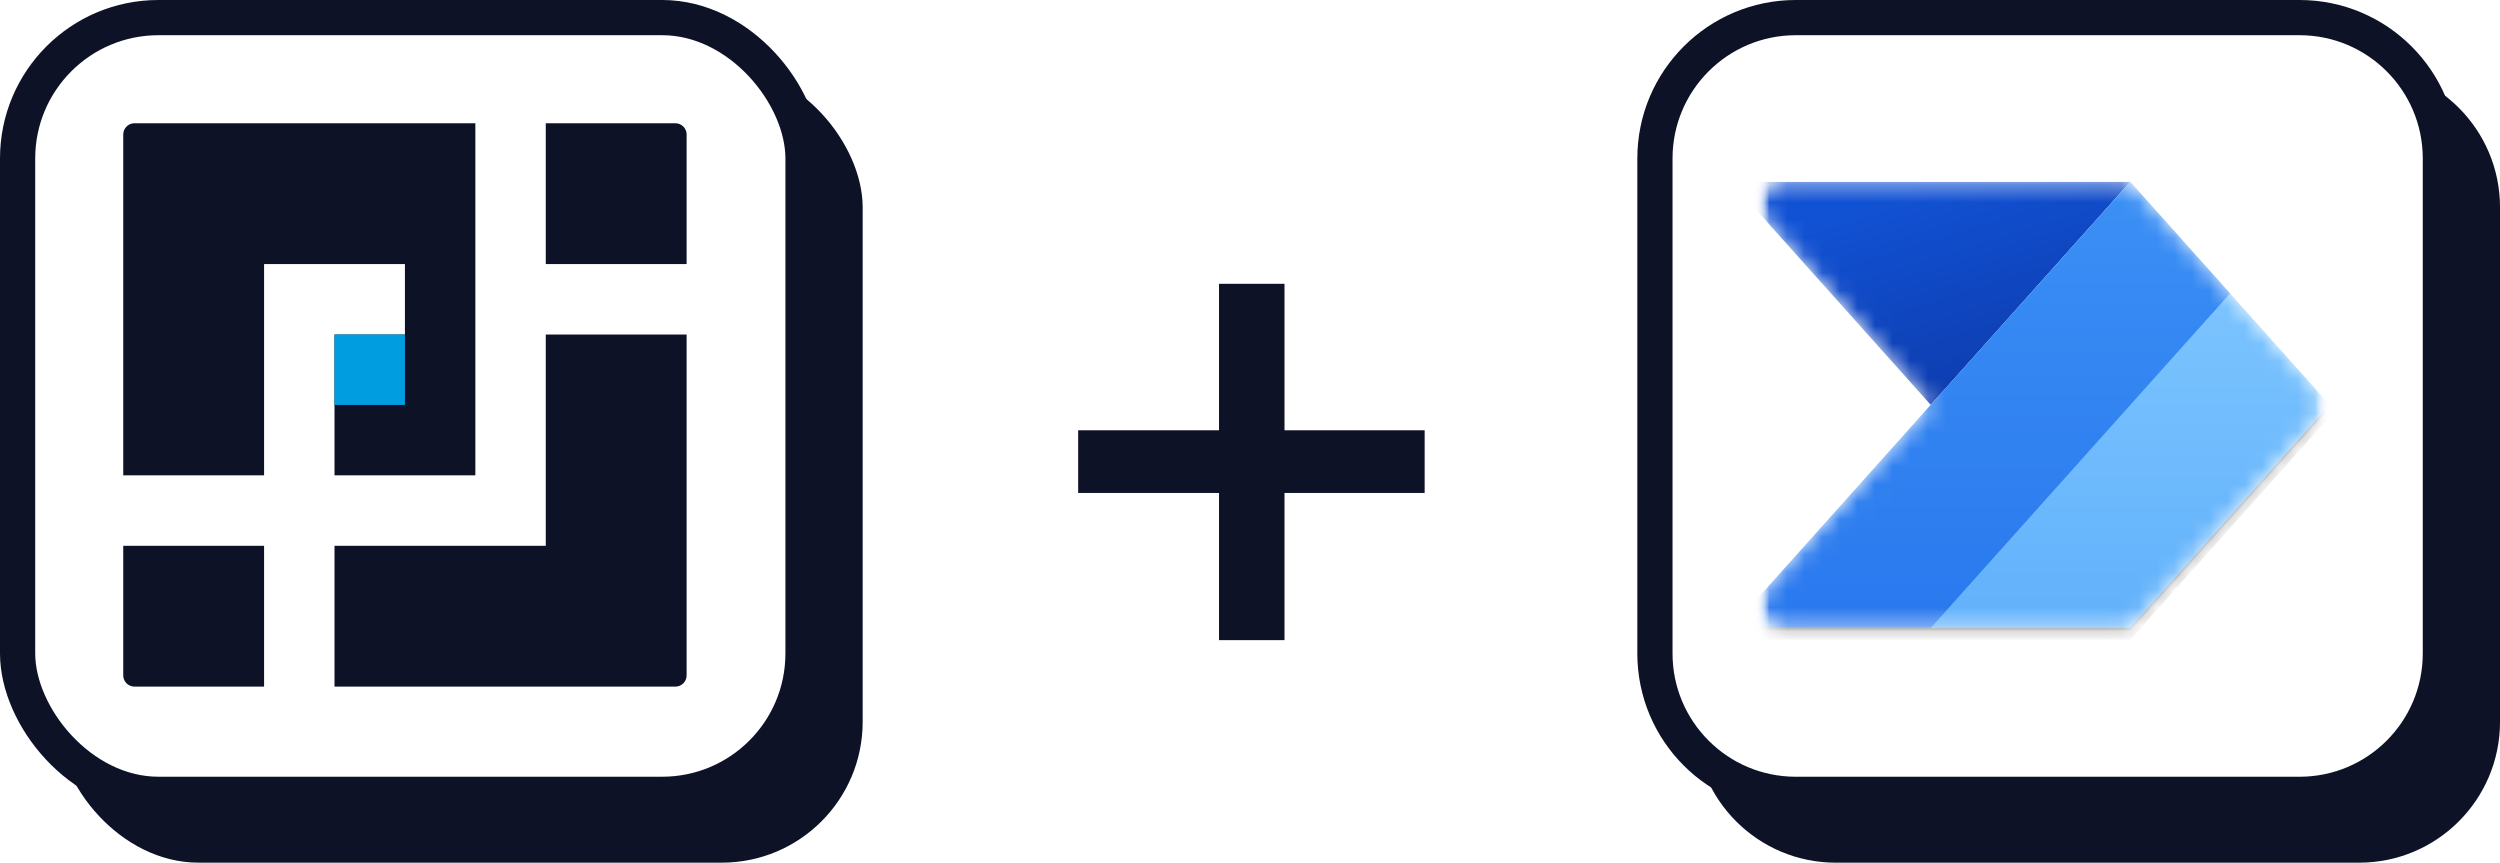
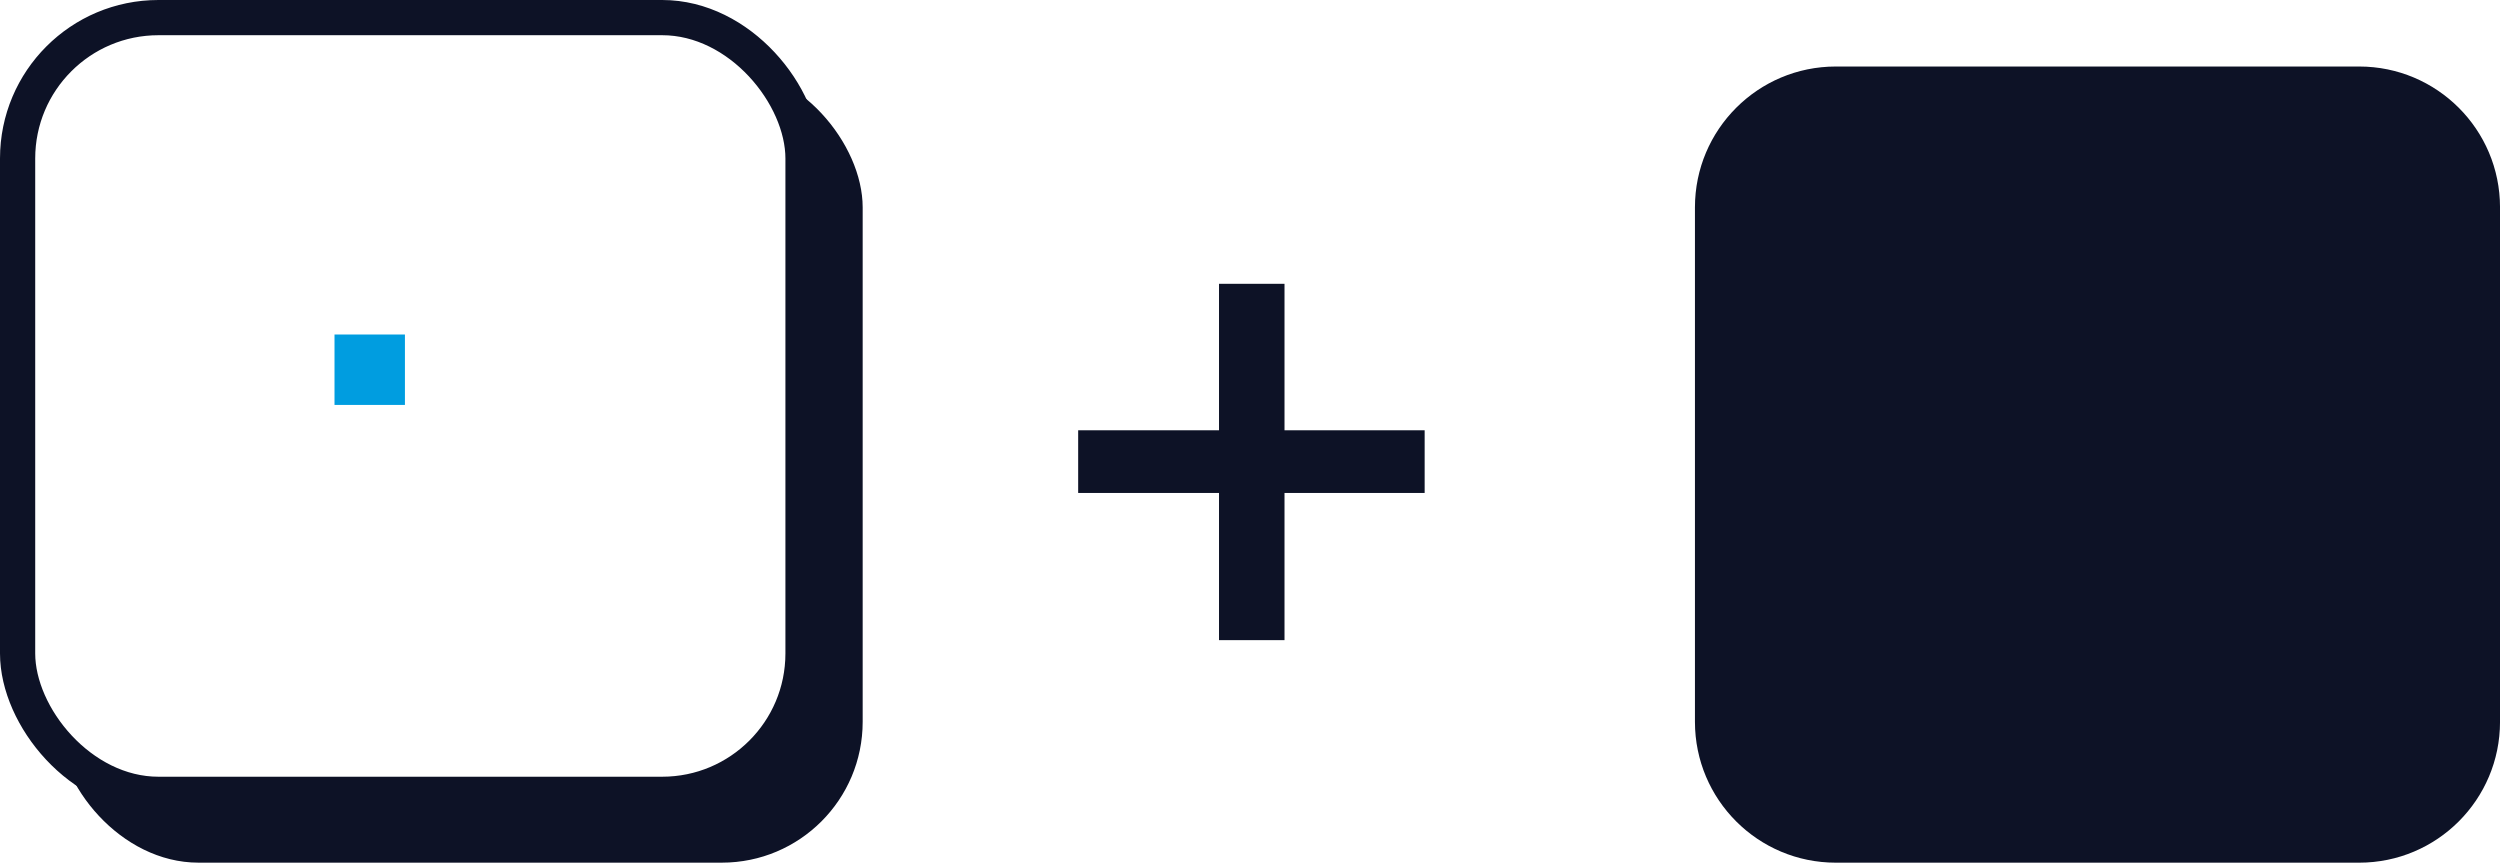
<svg xmlns="http://www.w3.org/2000/svg" width="142" height="49" viewBox="0 0 142 49" fill="none">
  <rect x="3.273" y="3.778" width="45.727" height="45.221" rx="8" fill="#0D1226" />
  <rect x="1" y="1" width="44.612" height="44.118" rx="8" fill="white" stroke="#0D1226" stroke-width="2" />
-   <path d="M7 31H15V39H7.64C7.286 39 7 38.714 7 38.361V31ZM39 38.361C39 38.714 38.714 39 38.36 39H19V31H31V19H39V38.361ZM27 7V27H19V19H23V15H15V27H7V7.64C7 7.287 7.286 7 7.64 7H27ZM38.36 7C38.714 7 39 7.287 39 7.64V15H31V7H38.36Z" fill="#0D1226" />
  <path d="M23 19H19V23H23V19Z" fill="#009DE0" />
  <path d="M72.96 16.12V36.36H69.24V16.12H72.96ZM80.92 24.44V28H61.24V24.44H80.92Z" fill="#0D1226" />
  <path d="M134.001 3.778H104.273C99.855 3.778 96.273 7.36 96.273 11.778V41C96.273 45.418 99.855 49 104.273 49H134.001C138.419 49 142.001 45.418 142.001 41V11.778C142.001 7.36 138.419 3.778 134.001 3.778Z" fill="#0D1226" />
-   <path d="M130.613 1H102C97.582 1 94 4.582 94 9V37.119C94 41.537 97.582 45.119 102 45.119H130.613C135.031 45.119 138.613 41.537 138.613 37.119V9C138.613 4.582 135.031 1 130.613 1Z" fill="white" stroke="#0D1226" stroke-width="2" />
  <mask id="mask0_1_213" style="mask-type:luminance" maskUnits="userSpaceOnUse" x="100" y="7" width="32" height="32">
    <path d="M132 7H100V39H132V7Z" fill="white" />
  </mask>
  <g mask="url(#mask0_1_213)">
    <mask id="mask1_1_213" style="mask-type:luminance" maskUnits="userSpaceOnUse" x="100" y="7" width="32" height="32">
-       <path d="M132 7H100V39H132V7Z" fill="white" />
-     </mask>
+       </mask>
    <g mask="url(#mask1_1_213)">
      <mask id="mask2_1_213" style="mask-type:alpha" maskUnits="userSpaceOnUse" x="99" y="10" width="33" height="26">
        <path d="M120.404 10.333C120.783 10.333 121.145 10.495 121.397 10.778L131.538 22.111C131.991 22.617 131.991 23.383 131.538 23.889L121.397 35.222C121.145 35.505 120.783 35.667 120.404 35.667H101.315C100.163 35.667 99.553 34.303 100.322 33.444L109.667 23L100.322 12.556C99.553 11.697 100.163 10.333 101.315 10.333H120.404Z" fill="white" />
      </mask>
      <g mask="url(#mask2_1_213)">
        <path d="M121 10.333L109.667 23L98.333 10.333H121Z" fill="url(#paint0_linear_1_213)" />
        <g filter="url(#filter0_f_1_213)">
          <path d="M121 10.467L98.333 35.8H121L132.333 23.133L121 10.467Z" fill="black" fill-opacity="0.24" />
        </g>
        <g filter="url(#filter1_f_1_213)">
          <path d="M121 11L98.333 36.333H121L132.333 23.667L121 11Z" fill="black" fill-opacity="0.32" />
        </g>
        <path d="M98.333 35.667L121 10.333L132.333 23L121 35.667H98.333Z" fill="url(#paint1_linear_1_213)" />
        <path d="M98.333 35.667L121 10.333L126.667 16.667L109.667 35.667H98.333Z" fill="url(#paint2_linear_1_213)" />
      </g>
    </g>
  </g>
  <defs>
    <filter id="filter0_f_1_213" x="97.533" y="9.667" width="35.6" height="26.933" filterUnits="userSpaceOnUse" color-interpolation-filters="sRGB">
      <feFlood flood-opacity="0" result="BackgroundImageFix" />
      <feBlend mode="normal" in="SourceGraphic" in2="BackgroundImageFix" result="shape" />
      <feGaussianBlur stdDeviation="0.4" result="effect1_foregroundBlur_1_213" />
    </filter>
    <filter id="filter1_f_1_213" x="90.333" y="3" width="50" height="41.333" filterUnits="userSpaceOnUse" color-interpolation-filters="sRGB">
      <feFlood flood-opacity="0" result="BackgroundImageFix" />
      <feBlend mode="normal" in="SourceGraphic" in2="BackgroundImageFix" result="shape" />
      <feGaussianBlur stdDeviation="4" result="effect1_foregroundBlur_1_213" />
    </filter>
    <linearGradient id="paint0_linear_1_213" x1="114.333" y1="25.333" x2="109.667" y2="10.333" gradientUnits="userSpaceOnUse">
      <stop stop-color="#0D36A5" />
      <stop offset="1" stop-color="#1152D4" />
    </linearGradient>
    <linearGradient id="paint1_linear_1_213" x1="115.333" y1="10.333" x2="115.333" y2="35.667" gradientUnits="userSpaceOnUse">
      <stop stop-color="#84CAFF" />
      <stop offset="1" stop-color="#61B1FB" />
    </linearGradient>
    <linearGradient id="paint2_linear_1_213" x1="112.5" y1="10.333" x2="112.5" y2="35.667" gradientUnits="userSpaceOnUse">
      <stop stop-color="#3B90F5" />
      <stop offset="1" stop-color="#2A78EE" />
    </linearGradient>
  </defs>
</svg>